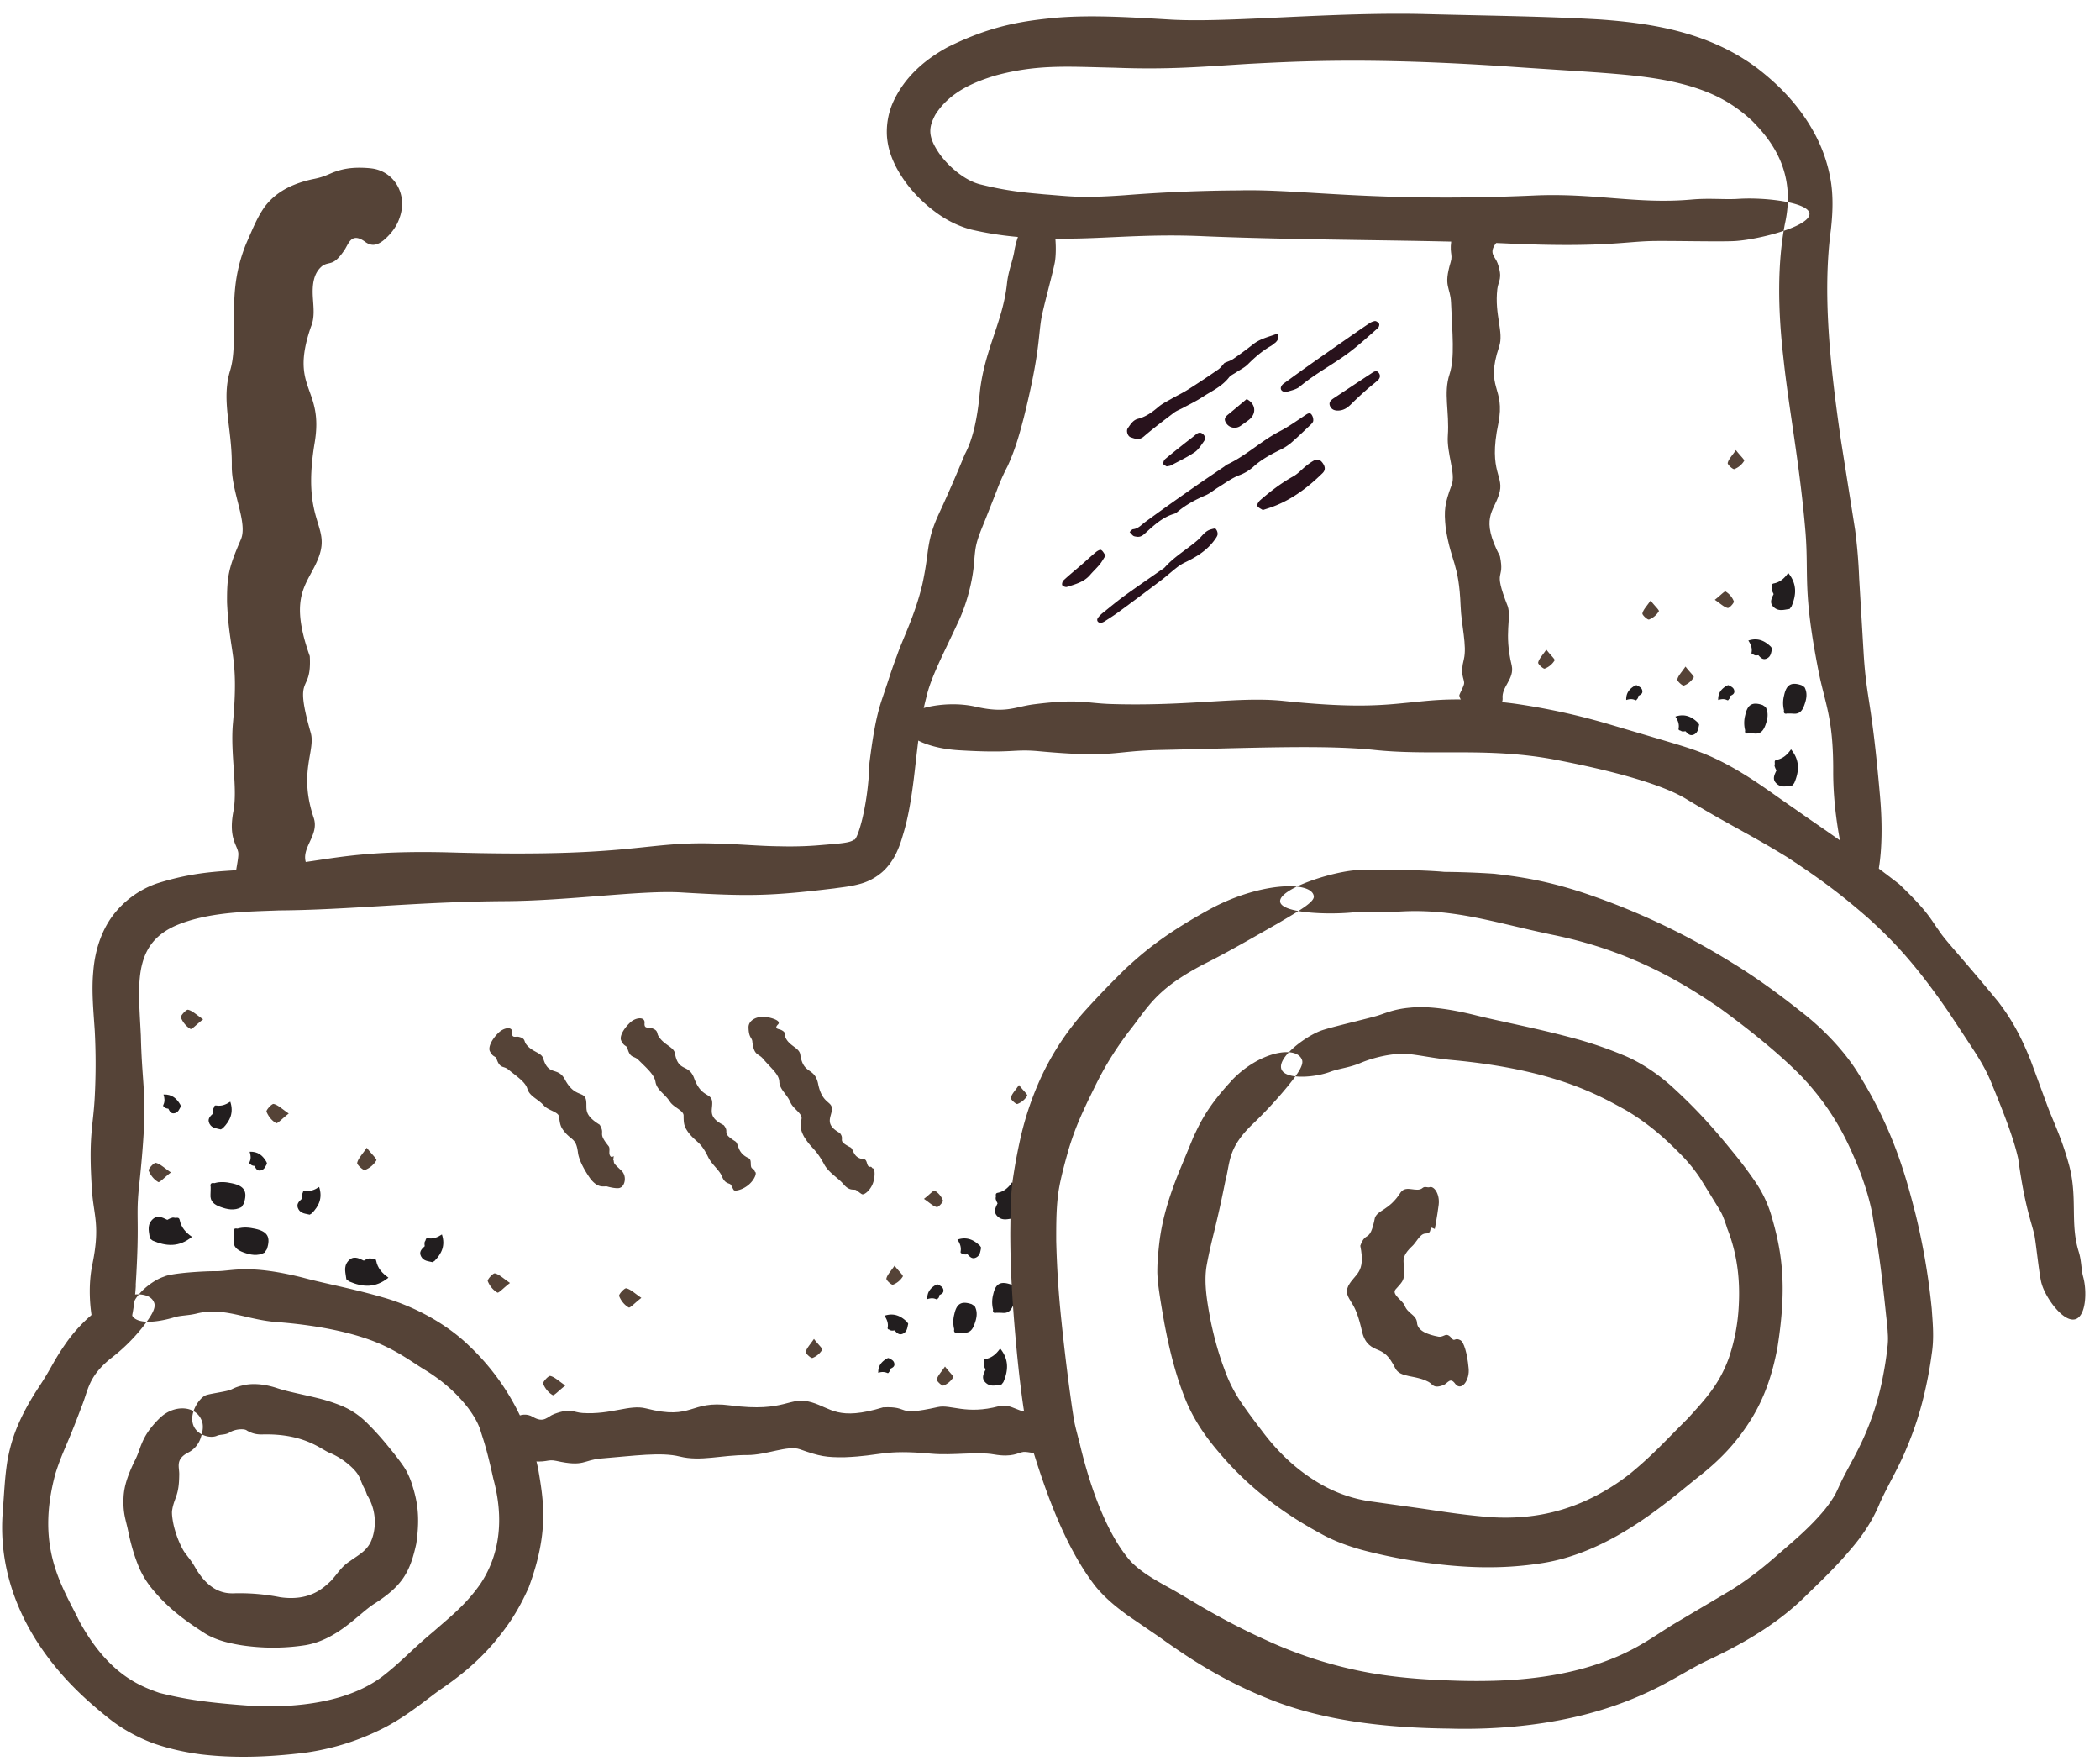
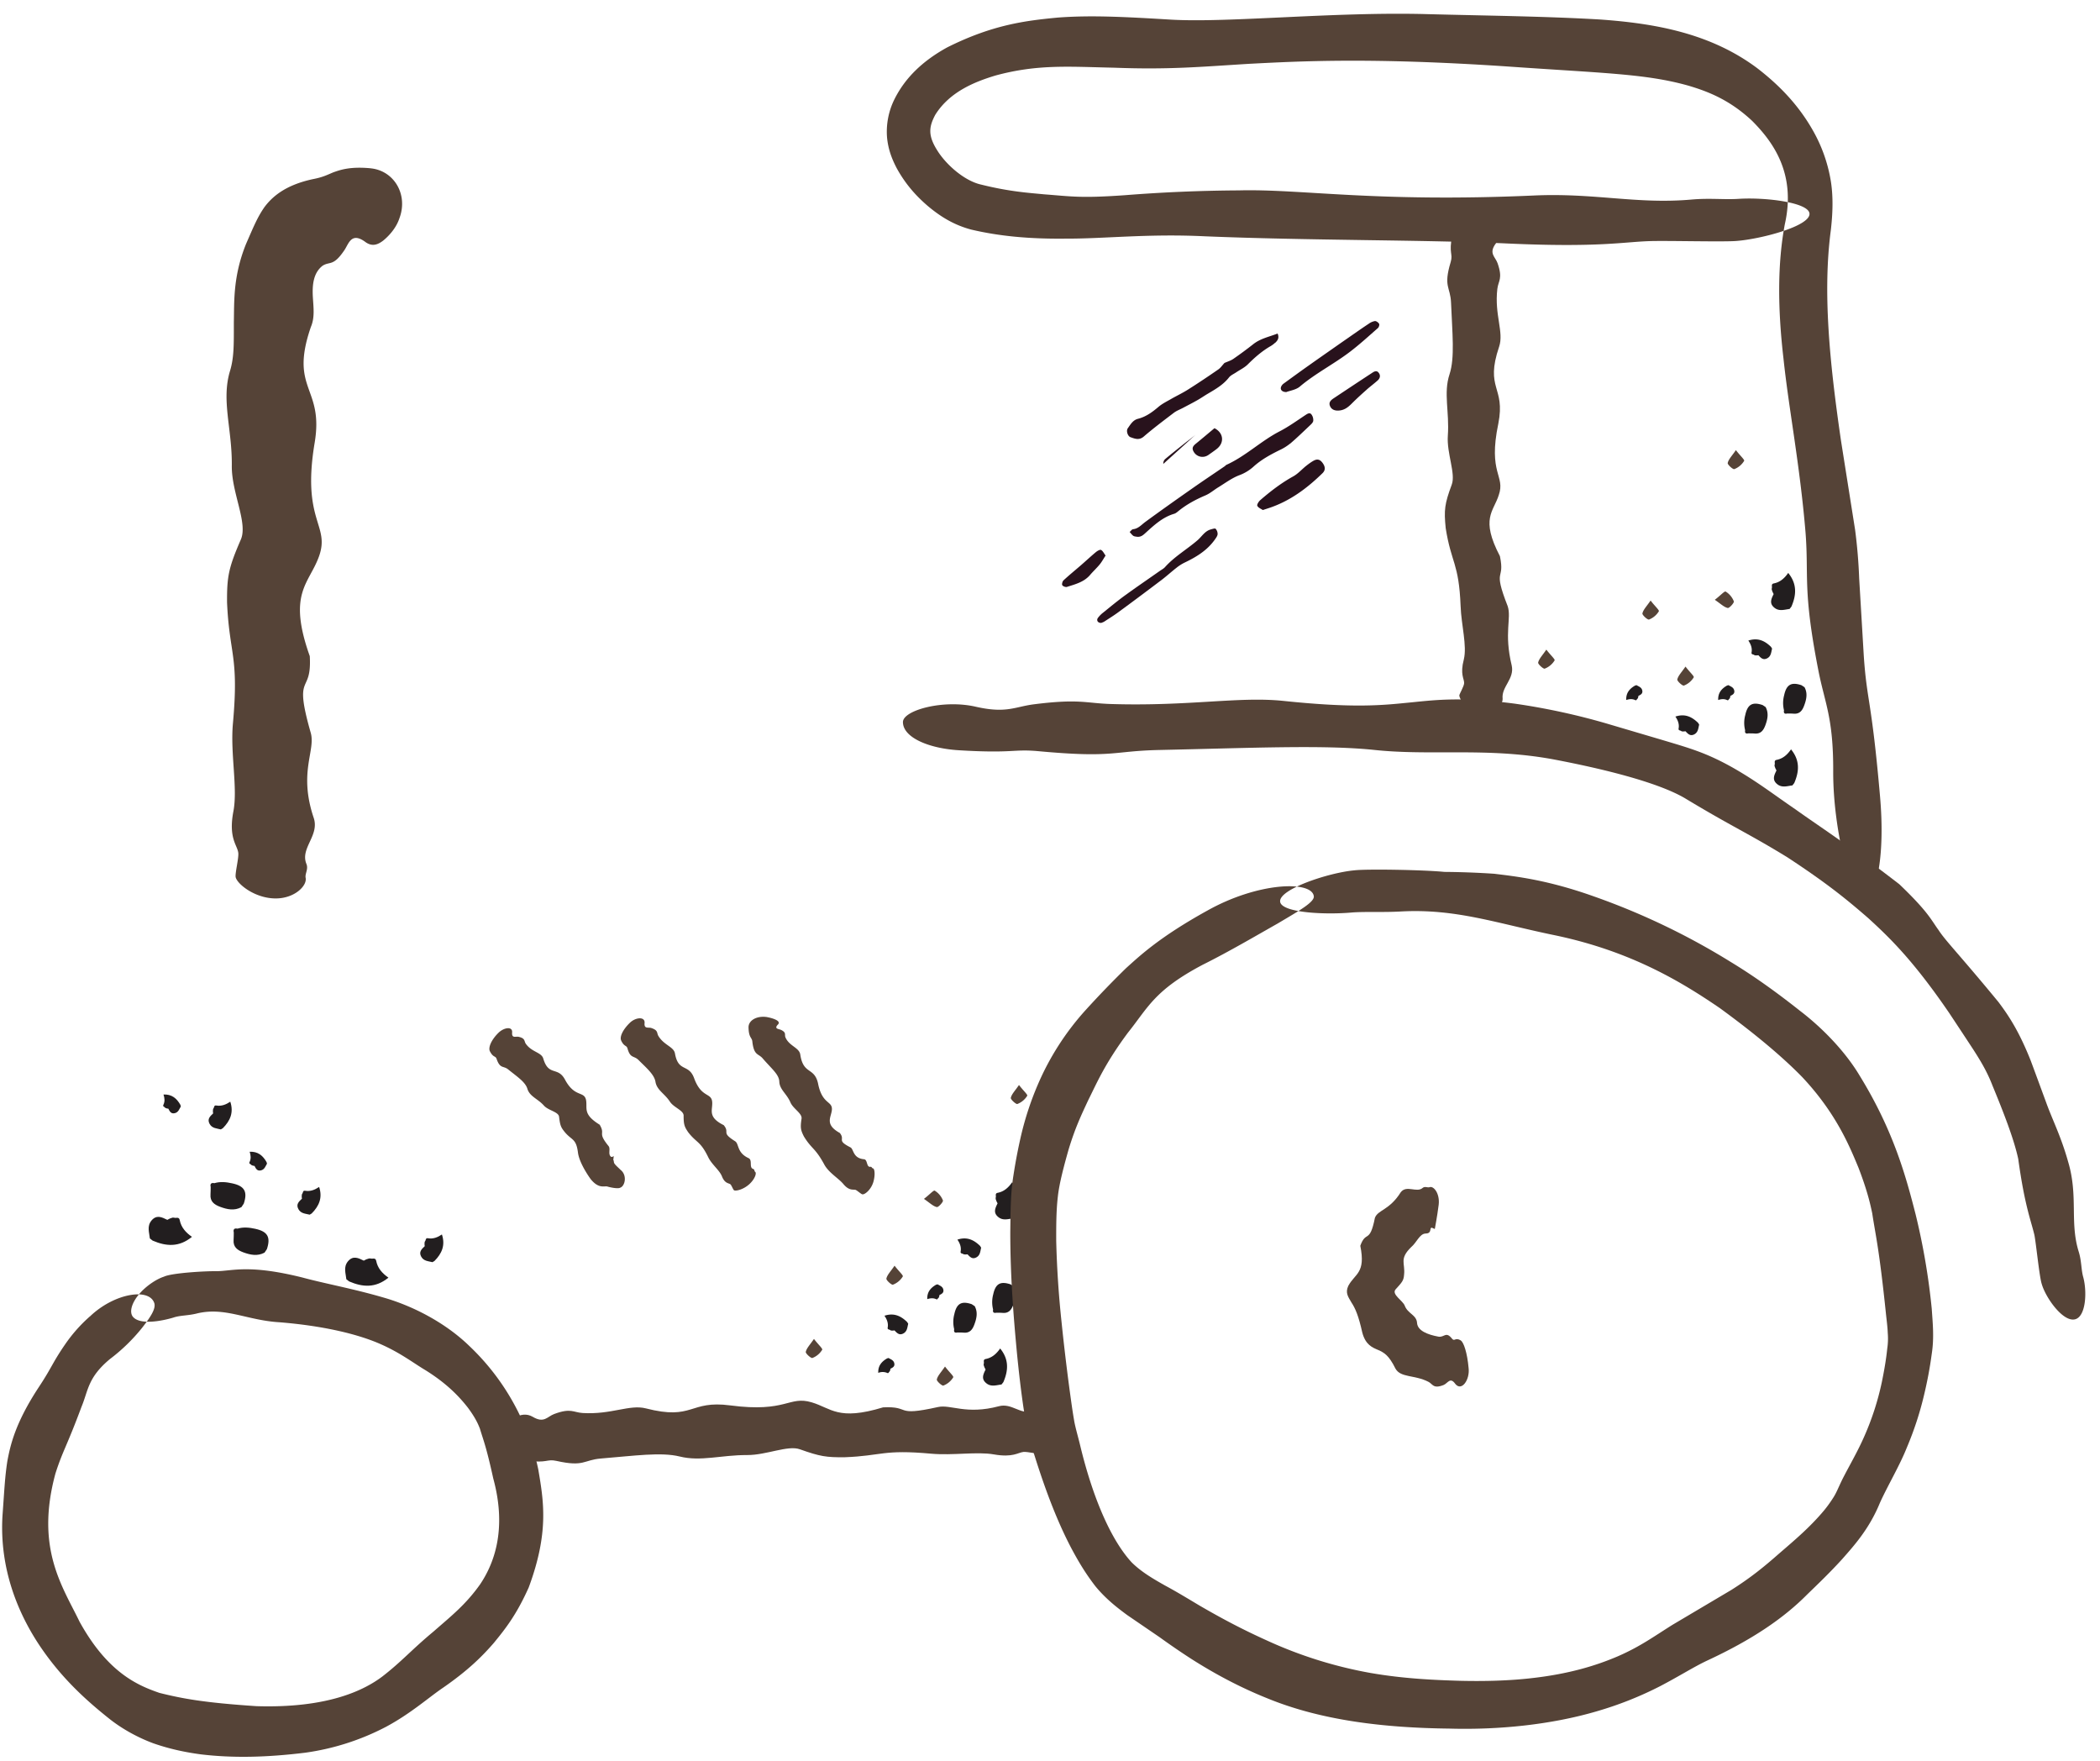
<svg xmlns="http://www.w3.org/2000/svg" width="68" height="57" viewBox="0 0 68 57">
  <title>icon-producers</title>
  <g fill="none" fill-rule="evenodd">
    <path d="M12 5.448c-.67-.063-.986.054-1.204.13-.22.092-.345.16-.658.22-.916.195-1.33.584-1.57.9-.235.335-.36.65-.6 1.197-.428 1.06-.38 1.873-.396 2.54 0 .69.01 1.134-.124 1.574-.29.958.073 1.88.058 3.073-.01.867.526 1.846.293 2.384-.398.916-.452 1.196-.447 2.038.075 1.695.39 1.72.19 3.92-.088.978.16 2.08.016 2.84-.166.868.122 1.09.157 1.34.024.17-.114.685-.082.802.062.228.64.688 1.31.68.6-.006 1.005-.41.954-.667-.027-.135.095-.278.025-.45-.208-.513.43-.917.236-1.492-.5-1.483.07-2.175-.097-2.757-.573-2.004.042-1.187-.03-2.478-.726-2.036-.027-2.335.295-3.22.376-1.034-.56-1.127-.14-3.67.315-1.84-.826-1.715-.12-3.766.134-.313.083-.635.063-.995-.017-.35.01-.75.314-.986.234-.152.343.027.692-.482.15-.2.22-.622.673-.306.222.174.408.122.608-.034.192-.158.42-.415.518-.718.29-.773-.18-1.545-.935-1.616m3.864 28.584c.11.215.18.138.218.25.113.328.218.212.373.338.296.24.558.407.624.63.076.25.338.32.535.542.142.16.47.2.49.36.033.27.055.337.175.485.23.286.378.205.437.675.028.234.2.562.406.853.263.33.442.222.543.246.066.022.34.084.416.04.16-.05.237-.403.016-.577-.085-.085-.165-.15-.202-.21-.006-.007-.006-.007-.013-.03a.34.34 0 0 1-.008-.077c-.038.072.022-.178-.016-.123-.076.064-.128-.038-.125-.116-.002-.08.02-.162-.03-.22-.372-.46-.086-.35-.284-.687-.56-.346-.39-.526-.442-.804-.064-.295-.367-.068-.682-.658-.233-.434-.53-.094-.703-.682-.06-.202-.37-.203-.563-.474-.063-.09-.01-.177-.235-.228-.094-.02-.226.06-.21-.14.018-.21-.273-.162-.45.018-.235.234-.327.476-.27.59m4.251-.346c.1.208.172.143.205.255.09.326.2.227.348.366.274.273.52.48.558.716.045.268.298.38.467.64.122.19.443.282.444.45 0 .288.025.36.15.543.275.353.392.278.65.812.118.238.37.42.445.623.094.23.22.205.272.25.035.03.087.176.117.192.06.033.313-.026.507-.21.174-.167.23-.353.174-.388-.028-.02-.014-.078-.062-.093-.146-.044-.008-.29-.155-.353-.38-.177-.297-.462-.432-.545-.47-.296-.155-.263-.367-.52-.54-.268-.35-.493-.374-.754-.027-.308-.35-.12-.586-.77-.177-.477-.512-.177-.62-.802-.042-.214-.352-.26-.535-.56-.06-.098.002-.184-.233-.26-.098-.03-.235.038-.215-.162.017-.214-.29-.185-.472-.01-.24.23-.34.465-.286.576m4.124-.439c.004.376.118.33.125.49.057.46.2.36.347.546.293.336.516.506.525.738.01.255.238.387.36.67.086.205.386.357.36.526-.043.29-.03.37.078.58.257.418.362.354.67.927.154.26.46.43.614.62.187.22.318.155.39.18.05.02.18.14.22.144.084.01.293-.165.36-.425.06-.234.03-.416-.023-.417-.03-.002-.037-.06-.08-.05-.137.02-.082-.24-.212-.245-.37-.037-.32-.34-.443-.388-.453-.233-.15-.23-.335-.462-.5-.278-.28-.502-.257-.747.025-.302-.316-.163-.45-.865-.124-.53-.476-.267-.574-.93-.037-.225-.36-.27-.48-.554-.037-.092.04-.15-.14-.24-.074-.034-.232-.03-.113-.165.132-.113-.104-.206-.357-.253-.327-.043-.578.11-.585.323" fill="#554337" />
-     <path d="M41.776 14.363c.216-.184.42-.382.626-.577.05-.047.113-.102.122-.16a.305.305 0 0 0-.057-.207c-.048-.066-.116-.035-.18.008-.28.184-.554.384-.85.537-.605.312-1.097.8-1.72 1.083-.022.01-.04.033-.06.048-.347.237-.697.47-1.042.712-.514.36-1.028.723-1.534 1.094-.124.092-.222.213-.39.232-.04.004-.075.058-.112.09.037.04.07.088.112.12.033.024.08.027.097.03.156.03.234-.056.317-.13.276-.25.548-.502.918-.61.047-.014.09-.05.13-.083.268-.22.57-.38.887-.515.147-.064.273-.176.412-.26.22-.135.43-.293.667-.386a1.43 1.43 0 0 0 .46-.272c.25-.23.543-.39.845-.54a1.62 1.62 0 0 0 .35-.215m-.481-3.264c.074-.072.14-.152.077-.3-.273.107-.556.16-.79.346-.21.165-.425.324-.644.475-.088.06-.196.09-.287.132-.077.083-.128.162-.2.21-.324.224-.65.443-.985.654-.18.114-.376.205-.56.312-.134.076-.274.146-.39.244-.2.17-.403.32-.662.387-.165.04-.245.183-.333.307-.06.084-.002.26.09.29.142.05.28.107.43-.024.314-.27.644-.517.972-.767.087-.066.194-.105.292-.157.16-.085.32-.166.474-.254.12-.068.233-.148.352-.217.245-.144.488-.287.668-.517.055-.07.152-.11.23-.163.127-.085.27-.152.377-.258.22-.22.452-.423.722-.582a.866.866 0 0 0 .166-.122m-2.085 6.046c-.195.052-.29.23-.43.35-.344.297-.745.526-1.053.87-.045.05-.11.083-.166.122-.38.267-.763.528-1.138.8-.237.173-.463.36-.69.544a.887.887 0 0 0-.18.18c-.054.08 0 .164.11.16.022-.01.064-.022.1-.044.158-.103.32-.203.47-.315.465-.34.926-.686 1.385-1.033.164-.125.317-.265.48-.392a1.43 1.43 0 0 1 .257-.165c.378-.18.73-.392.98-.74.038-.055.087-.116.095-.178a.248.248 0 0 0-.064-.18c-.022-.022-.103.007-.156.02m2.446-4.447c.124-.047.313-.072.436-.176.5-.423 1.086-.72 1.606-1.113.322-.243.62-.517.924-.783.03-.027.055-.106.038-.136-.024-.043-.09-.093-.136-.09a.485.485 0 0 0-.204.09c-.23.152-.454.31-.68.467l-.255.177c-.33.232-.662.462-.99.695-.28.197-.555.398-.83.598a.24.24 0 0 0-.068.078c-.056.098.003.192.158.194m.892 2.217c-.09.05-.174.112-.254.176-.14.112-.264.256-.42.34-.386.214-.732.48-1.063.767-.05.044-.113.145-.094.182.03.064.122.098.178.137l.2-.065c.676-.224 1.23-.636 1.733-1.128.096-.094.096-.2.008-.325-.08-.114-.168-.146-.286-.084m1.709-2.296c.116-.103.24-.194.356-.298.08-.072.1-.167.027-.254-.065-.08-.143-.033-.208.01-.416.272-.83.547-1.244.822-.09.06-.17.13-.118.253.046.11.143.14.224.145.252.01.388-.135.53-.277.14-.138.286-.27.433-.4M35.8 17.986c-.054-.072-.088-.152-.147-.182-.036-.018-.12.032-.167.07-.165.138-.322.284-.484.425-.188.163-.382.32-.565.49-.034.033-.058.12-.04.155.02.036.108.07.15.057.27-.086.55-.155.747-.383.1-.118.216-.224.314-.343.07-.084.122-.183.192-.29m2.912-3.909c-.11.094-.23.18-.344.27-.216.173-.433.343-.643.52a.193.193 0 0 0-.055.152c.004.033.072.057.107.082.056-.013.103-.014.14-.033.256-.137.52-.262.762-.423.123-.082.21-.224.3-.35.064-.085.053-.18-.037-.25-.085-.066-.158-.03-.23.032m1.656-1.156c-.207.173-.395.332-.586.488-.084.068-.16.134-.097.257.094.186.322.24.492.118.084-.06.17-.118.25-.18.273-.202.24-.533-.06-.683" fill="#28121C" />
+     <path d="M41.776 14.363c.216-.184.42-.382.626-.577.05-.047.113-.102.122-.16a.305.305 0 0 0-.057-.207c-.048-.066-.116-.035-.18.008-.28.184-.554.384-.85.537-.605.312-1.097.8-1.72 1.083-.022.01-.04.033-.06.048-.347.237-.697.47-1.042.712-.514.36-1.028.723-1.534 1.094-.124.092-.222.213-.39.232-.04.004-.075.058-.112.09.037.04.07.088.112.12.033.024.08.027.097.03.156.03.234-.056.317-.13.276-.25.548-.502.918-.61.047-.014.09-.05.13-.083.268-.22.57-.38.887-.515.147-.064.273-.176.412-.26.22-.135.43-.293.667-.386a1.43 1.43 0 0 0 .46-.272c.25-.23.543-.39.845-.54a1.62 1.62 0 0 0 .35-.215m-.481-3.264c.074-.072.14-.152.077-.3-.273.107-.556.16-.79.346-.21.165-.425.324-.644.475-.088.06-.196.09-.287.132-.077.083-.128.162-.2.21-.324.224-.65.443-.985.654-.18.114-.376.205-.56.312-.134.076-.274.146-.39.244-.2.17-.403.32-.662.387-.165.04-.245.183-.333.307-.06.084-.002.26.09.29.142.05.28.107.43-.024.314-.27.644-.517.972-.767.087-.066.194-.105.292-.157.16-.085.32-.166.474-.254.12-.068.233-.148.352-.217.245-.144.488-.287.668-.517.055-.07.152-.11.23-.163.127-.085.27-.152.377-.258.22-.22.452-.423.722-.582a.866.866 0 0 0 .166-.122m-2.085 6.046c-.195.052-.29.23-.43.35-.344.297-.745.526-1.053.87-.045.05-.11.083-.166.122-.38.267-.763.528-1.138.8-.237.173-.463.36-.69.544a.887.887 0 0 0-.18.18c-.054.08 0 .164.11.16.022-.01.064-.022.1-.044.158-.103.32-.203.47-.315.465-.34.926-.686 1.385-1.033.164-.125.317-.265.48-.392a1.43 1.43 0 0 1 .257-.165c.378-.18.73-.392.98-.74.038-.055.087-.116.095-.178a.248.248 0 0 0-.064-.18c-.022-.022-.103.007-.156.02m2.446-4.447c.124-.047.313-.072.436-.176.5-.423 1.086-.72 1.606-1.113.322-.243.62-.517.924-.783.03-.027.055-.106.038-.136-.024-.043-.09-.093-.136-.09a.485.485 0 0 0-.204.09c-.23.152-.454.31-.68.467l-.255.177c-.33.232-.662.462-.99.695-.28.197-.555.398-.83.598a.24.24 0 0 0-.068.078c-.056.098.003.192.158.194m.892 2.217c-.09.05-.174.112-.254.176-.14.112-.264.256-.42.34-.386.214-.732.48-1.063.767-.05.044-.113.145-.094.182.03.064.122.098.178.137l.2-.065c.676-.224 1.23-.636 1.733-1.128.096-.094.096-.2.008-.325-.08-.114-.168-.146-.286-.084m1.709-2.296c.116-.103.24-.194.356-.298.08-.072.1-.167.027-.254-.065-.08-.143-.033-.208.01-.416.272-.83.547-1.244.822-.09.06-.17.13-.118.253.046.11.143.14.224.145.252.01.388-.135.53-.277.14-.138.286-.27.433-.4M35.8 17.986c-.054-.072-.088-.152-.147-.182-.036-.018-.12.032-.167.07-.165.138-.322.284-.484.425-.188.163-.382.32-.565.49-.034.033-.058.12-.04.155.02.036.108.07.15.057.27-.086.55-.155.747-.383.1-.118.216-.224.314-.343.07-.084.122-.183.192-.29m2.912-3.909c-.11.094-.23.18-.344.27-.216.173-.433.343-.643.52a.193.193 0 0 0-.055.152m1.656-1.156c-.207.173-.395.332-.586.488-.084.068-.16.134-.097.257.094.186.322.24.492.118.084-.06.17-.118.25-.18.273-.202.24-.533-.06-.683" fill="#28121C" />
    <path d="M5.632 39.42c.06.03.164-.043.188.08.045.236.196.403.396.542-.416.34-.833.312-1.273.122l-.09-.07c-.02-.195-.1-.396.052-.58.165-.197.338-.108.513-.022l.08-.042.088-.03h.046zm4.152-.77c.034-.03.012-.116.098-.1.165.028.31-.028.452-.123.117.355-.006.62-.24.857l-.066.04c-.133-.034-.284-.032-.364-.177-.088-.157.014-.247.113-.34l-.007-.062.003-.064.01-.03zm3.976 1.54c.035-.033.013-.118.098-.103.165.03.31-.027.452-.122.117.355-.006.62-.24.857l-.066.04c-.133-.034-.283-.032-.364-.177-.087-.157.014-.247.113-.34l-.007-.062.003-.064.01-.03zm-6.853-4.3c.035-.03.013-.116.098-.1.165.028.31-.028.452-.123.117.355-.006.62-.24.857l-.066.04c-.132-.034-.282-.032-.363-.177-.087-.157.014-.247.113-.34l-.007-.062.003-.064.01-.03zm1.225 1.82c-.015-.03-.08-.03-.052-.087.053-.108.043-.22.004-.336.27-.012.427.125.546.332l.016.053c-.05.085-.08.19-.195.218-.124.03-.166-.057-.21-.144l-.046-.007-.043-.015-.018-.014zm-2.79-1.852c-.015-.03-.08-.032-.052-.088.053-.108.043-.22.004-.336.27-.012.427.125.546.332l.016.054c-.05.085-.08.19-.195.218-.124.03-.166-.058-.21-.145l-.046-.007-.043-.014-.018-.014zm6.652 4.882c.06.03.164-.042.188.08.045.237.196.404.396.543-.416.34-.833.312-1.273.122l-.09-.07c-.02-.195-.1-.396.052-.58.165-.197.338-.108.513-.022l.08-.042.088-.028h.046zm-5.05-2.436c.19-.056.38-.037.57.005.402.085.51.267.38.657l-.076.114c-.23.125-.46.075-.69-.01-.187-.07-.33-.17-.312-.4.006-.08.004-.162.006-.242-.024-.104.017-.145.122-.123m.748 1.471c.19-.056.38-.037.57.005.402.087.51.268.38.66l-.076.112c-.23.124-.46.074-.69-.01-.187-.07-.33-.17-.312-.4.006-.08.004-.162.006-.242-.024-.105.017-.146.122-.124" fill="#221E1F" />
-     <path d="M4.814 37.897c.06.15.17.29.31.37.04.03.2-.15.41-.31-.22-.15-.35-.28-.49-.31-.06-.01-.25.2-.23.25m10.98 3.578c.06.15.17.29.31.37.04.03.2-.15.41-.31-.22-.15-.35-.28-.49-.31-.06-.01-.25.2-.23.25m1.793 3.321c.06.15.17.29.31.37.04.03.2-.15.41-.31-.22-.15-.35-.28-.49-.31-.06-.01-.25.2-.23.25M5.857 32.94c.06.15.17.29.31.37.04.03.2-.15.41-.31-.22-.15-.35-.28-.49-.31-.06-.01-.25.2-.23.25m2.773 3.05c.06.15.17.29.31.37.04.03.2-.15.41-.31-.22-.15-.35-.28-.49-.31-.06-.01-.25.2-.23.25m11.418 5.968c.06.15.17.29.31.37.04.03.2-.15.41-.31-.22-.15-.35-.28-.49-.31-.06-.01-.25.2-.23.25m-8.232-4.08a.75.75 0 0 0 .37-.31c.03-.04-.15-.2-.31-.41-.15.22-.28.35-.31.49-.01.06.2.25.25.23" fill="#554337" />
    <path d="M31.853 44.156c.026-.052-.037-.14.067-.16.203-.04.346-.168.466-.34.29.356.266.713.104 1.09l-.06.076c-.167.02-.34.087-.496-.044-.17-.14-.093-.29-.02-.44l-.035-.068-.027-.074v-.04zm-.659-3.553c-.027-.03-.1-.01-.088-.084.026-.142-.022-.267-.104-.387.304-.1.53.004.734.204l.035.057c-.03.114-.028.243-.152.312-.134.074-.21-.012-.29-.097l-.054.005-.054-.002-.026-.01zm-2.362 2.462c-.027-.03-.1-.01-.088-.084.026-.14-.022-.265-.104-.385.304-.1.53.004.734.204l.035.056c-.03.114-.03.243-.154.312-.134.074-.21-.012-.29-.097l-.054.007-.054-.002-.026-.01zm1.558-1.048c-.027.013-.027.067-.076.044-.093-.044-.188-.035-.288-.002-.01-.23.108-.365.285-.467l.048-.013c.072.043.162.067.186.167.024.107-.05.143-.125.18l-.007.04-.012.037-.01.017zm-1.586 2.387c-.026.013-.027.067-.075.044a.378.378 0 0 0-.29-.002c-.01-.23.108-.365.285-.468l.047-.014c.073.044.162.068.186.168.025.107-.05.143-.124.18l-.006.04-.012.037-.012.014zm3.436-5.628c.027-.052-.036-.14.068-.16.203-.04.346-.168.465-.34.292.356.267.713.105 1.09l-.06.076c-.167.02-.34.087-.496-.044-.17-.14-.093-.29-.02-.44l-.035-.068-.026-.074v-.04zm-1.342 4.258a.972.972 0 0 1 .004-.488c.074-.344.23-.437.563-.324l.097.064c.106.197.063.394-.01.59-.058.16-.144.284-.342.268-.068-.006-.137-.004-.206-.006-.09.02-.124-.014-.106-.104m1.259-.641a.972.972 0 0 1 .004-.488c.075-.344.23-.437.564-.324l.097.065c.107.197.064.394-.008.59-.06.16-.145.284-.343.268-.07-.006-.138-.004-.207-.006-.09.02-.124-.014-.106-.104" fill="#221E1F" />
    <path d="M30.55 44.856a.644.644 0 0 0 .316-.265c.025-.034-.13-.17-.266-.35-.128.188-.24.3-.265.42-.01.05.17.213.214.196m2.396-9.117a.644.644 0 0 0 .317-.264c.025-.035-.13-.17-.266-.35-.128.187-.24.298-.265.418-.008.052.172.214.215.197m-6.64 8.223a.644.644 0 0 0 .317-.265c.025-.036-.13-.172-.266-.352-.128.188-.24.3-.265.42-.01.05.17.213.214.196m2.61-2.373a.644.644 0 0 0 .317-.264c.025-.035-.13-.17-.266-.35-.128.187-.24.298-.265.418-.01.052.17.214.214.197m1.617-2.727a.644.644 0 0 0-.265-.317c-.035-.025-.17.13-.35.266.187.128.298.24.418.265.052.01.214-.17.197-.214" fill="#554337" />
    <path d="M57.463 24.76c.026-.05-.037-.14.067-.16.203-.04.346-.167.465-.34.292.357.267.714.105 1.09l-.06.077c-.167.02-.34.087-.496-.044-.17-.14-.093-.29-.02-.44l-.035-.068-.027-.074v-.04zm-.658-3.552c-.027-.03-.1-.01-.088-.084.026-.14-.022-.266-.104-.386.304-.1.53.004.734.204l.035.057c-.03.113-.03.242-.153.31-.135.075-.212-.01-.29-.096l-.055.006-.054-.002-.025-.01zm-2.362 2.462c-.027-.03-.1-.012-.088-.085.026-.14-.022-.266-.104-.386.305-.102.53.003.735.203l.035.057c-.03.114-.03.243-.153.312-.134.074-.21-.012-.29-.097l-.054.006h-.054l-.027-.01zM56 22.62c-.026.014-.027.068-.075.045-.093-.045-.188-.036-.288-.003-.01-.23.107-.365.284-.467l.048-.014c.073.044.162.068.186.168.025.107-.05.143-.124.18l-.006.04-.012.037-.012.016zm-2.976 0c-.026.014-.027.068-.075.045-.094-.045-.19-.036-.29-.003-.01-.23.108-.365.285-.467l.047-.014c.073.044.162.068.186.168.025.107-.05.143-.124.18l-.006.04-.012.037-.012.016zm4.346-3.57c.027-.053-.036-.142.068-.162.203-.04.346-.167.466-.34.29.357.266.714.104 1.09l-.06.077c-.167.02-.34.087-.496-.044-.17-.14-.093-.288-.02-.438l-.035-.07-.026-.073v-.04zm-.862 4.588a.972.972 0 0 1 .005-.488c.074-.344.23-.437.563-.324l.096.064c.107.197.064.394-.008.59-.06.16-.145.284-.343.268-.068-.006-.136-.004-.206-.006-.088.02-.123-.014-.105-.104m1.258-.641a.972.972 0 0 1 .004-.488c.074-.345.23-.438.563-.325l.097.064c.106.196.063.393-.01.59-.058.16-.144.283-.342.267-.068-.006-.137-.004-.206-.006-.09.022-.124-.013-.106-.103" fill="#221E1F" />
    <path d="M53.397 20.057a.644.644 0 0 0 .317-.265c.025-.035-.13-.17-.266-.35-.128.187-.24.298-.265.418-.01.052.17.214.214.197m2.763-4.87a.644.644 0 0 0 .316-.265c.025-.035-.13-.17-.266-.35-.128.187-.24.298-.265.418-.01.052.17.214.214.197m-6.137 6.459a.644.644 0 0 0 .317-.265c.024-.034-.13-.17-.267-.35-.128.188-.24.3-.265.42-.01.05.17.213.214.196m4.506.548a.644.644 0 0 0 .317-.265c.025-.035-.13-.17-.266-.35-.128.187-.24.298-.265.418-.01.052.17.214.214.197m1.617-2.725a.644.644 0 0 0-.265-.318c-.036-.025-.172.13-.352.266.188.128.3.24.42.265.05.01.213-.17.196-.214M39.076 29.49c-1.523.845-2.152 1.438-2.617 1.857a31.43 31.43 0 0 0-1.293 1.34 8.68 8.68 0 0 0-1.56 2.426 9.906 9.906 0 0 0-.536 1.62 17.17 17.17 0 0 0-.253 1.314c-.092.568-.094 1.105-.103 1.848 0 1.398.1 2.684.215 3.902.06.61.127 1.197.212 1.775.047.296.084.565.165.898.083.325.16.543.244.813.33 1.03.693 1.99 1.146 2.85.235.44.463.818.776 1.223.333.405.703.692 1.03.932l1.042.712c.33.238.704.496 1.07.73.742.47 1.542.898 2.414 1.248 1.75.72 3.782.96 5.91.984 1.562.045 3.27-.12 4.774-.562a11.48 11.48 0 0 0 2.05-.814c.62-.324 1.084-.622 1.518-.826 1.47-.682 2.486-1.38 3.24-2.142.362-.35.733-.705 1.133-1.144.384-.437.873-.974 1.218-1.815.242-.54.64-1.207.868-1.78.248-.585.42-1.127.543-1.63.123-.502.21-.967.27-1.42.082-.53.03-1.006 0-1.455a21.92 21.92 0 0 0-.524-3.066c-.307-1.198-.706-2.69-1.806-4.477-.467-.785-1.204-1.548-1.937-2.107-.72-.57-1.47-1.114-2.24-1.58a22.75 22.75 0 0 0-4.424-2.12c-1.513-.54-2.528-.65-3.24-.737a27.425 27.425 0 0 0-1.614-.06c-.62-.064-2.494-.1-2.916-.05-.837.077-2.462.618-2.398 1.02.054.356 1.468.425 2.35.342.466-.03.96.002 1.55-.03 1.795-.1 3.12.387 5.017.774 2.477.522 4.11 1.528 5.32 2.354 1.19.868 2.055 1.605 2.665 2.23 1.103 1.173 1.535 2.242 1.823 2.934.275.714.375 1.136.447 1.482.104.697.222 1.104.446 3.27.022.206.05.416.056.6a2.2 2.2 0 0 1-.017.514c-.04.385-.106.743-.175 1.08a8.894 8.894 0 0 1-.567 1.754c-.224.51-.476.93-.712 1.394-.132.272-.188.424-.28.57a4.11 4.11 0 0 1-.31.433c-.458.547-.95.96-1.445 1.387-.517.455-.94.797-1.555 1.186l-1.91 1.132c-.63.396-1.042.7-1.758 1.014-.694.298-1.586.582-2.873.72-.643.07-1.383.098-2.24.078-.862-.025-1.84-.07-2.884-.25a13.882 13.882 0 0 1-3.392-1.062c-.84-.38-1.493-.733-2.167-1.124-.316-.188-.727-.44-1.11-.645-.384-.217-.775-.442-1.09-.756-.61-.663-1.21-1.925-1.65-3.72-.068-.294-.18-.668-.213-.885-.052-.294-.097-.632-.144-.973a72.226 72.226 0 0 1-.264-2.23 31.97 31.97 0 0 1-.17-2.604c0-.464-.002-.96.054-1.436.047-.427.2-.996.347-1.515.21-.692.4-1.093.643-1.612.26-.516.52-1.15 1.278-2.17.66-.824.856-1.374 2.43-2.204.84-.418 1.72-.936 2.418-1.33.69-.41 1.21-.7 1.17-.892-.078-.504-1.82-.446-3.462.482M2.908 42.62a4.92 4.92 0 0 0-.807.914 8.035 8.035 0 0 0-.343.54c-.168.296-.267.48-.524.868-.744 1.14-.9 1.85-.996 2.362-.082.532-.095.918-.157 1.76-.106 1.737.515 3.194 1.225 4.245.722 1.067 1.55 1.793 2.266 2.36.406.316.9.587 1.395.77.5.175 1.01.287 1.536.357 1.052.126 2.15.097 3.376-.053a8.01 8.01 0 0 0 2.614-.835c.81-.433 1.392-.958 1.858-1.272.786-.545 1.24-.987 1.637-1.444.39-.475.738-.92 1.132-1.798.66-1.78.486-2.785.31-3.822a7.566 7.566 0 0 0-.59-1.738 7.64 7.64 0 0 0-1.644-2.26c-.753-.732-1.8-1.29-2.795-1.572-.998-.29-1.874-.444-2.615-.645-1.71-.424-2.237-.215-2.752-.203-.35-.008-1.475.055-1.724.177-.243.077-.584.303-.805.566-.223.263-.322.55-.214.716.21.29.91.165 1.32.044.22-.077.47-.06.764-.134.912-.222 1.62.224 2.682.285 1.4.114 2.46.372 3.156.66.708.295 1.128.63 1.562.89.74.46 1.13.902 1.372 1.21.237.318.33.52.395.69.102.35.195.535.43 1.606.47 1.724-.023 2.83-.427 3.43-.464.653-.914 1.007-1.51 1.528-.71.59-1.023.965-1.655 1.454-.578.435-1.746 1.032-4.076.96-1.688-.112-2.39-.242-3.143-.43-.676-.235-1.662-.63-2.586-2.306-.544-1.13-1.44-2.368-.78-4.796.238-.743.357-.85.846-2.164.22-.528.198-.943.922-1.544a5.87 5.87 0 0 0 1.044-1.016c.265-.34.444-.607.39-.79-.164-.51-1.304-.32-2.084.428" fill="#554337" />
-     <path d="M4.393 41.62c.138-2.197 0-2.15.108-3.195.325-3.04.105-2.94.06-4.905-.05-.97-.116-1.73.05-2.34.158-.587.51-.953 1.046-1.2 1.07-.47 2.393-.465 3.368-.506 2.277-.015 4.44-.28 7.302-.3 2.076-.008 4.422-.36 5.73-.282 2.224.134 2.913.114 4.955-.13.273-.04.52-.06.825-.143a1.8 1.8 0 0 0 .643-.316c.268-.196.468-.513.56-.723.104-.223.154-.4.203-.566.103-.338.168-.65.22-.944.104-.588.156-1.113.22-1.666.066-.552.134-1.14.308-1.813.153-.674.538-1.375 1.052-2.488.257-.55.46-1.3.502-1.938.028-.335.045-.49.124-.732.074-.23.203-.52.3-.774l.306-.774a6.9 6.9 0 0 1 .35-.79c.265-.572.406-1.115.528-1.58.513-2.066.465-2.59.565-3.194.07-.404.407-1.598.446-1.876.078-.547-.03-1.703-.43-1.773-.353-.06-.79.84-.888 1.45-.05.32-.194.64-.238 1.052-.132 1.237-.712 2.105-.876 3.483-.08.88-.225 1.556-.49 2.05a47.677 47.677 0 0 1-.74 1.71c-.112.242-.226.477-.314.757-.09.274-.132.572-.157.765-.05.397-.1.674-.162.965-.24 1.02-.638 1.773-.822 2.313-.207.547-.298.872-.388 1.125-.164.498-.313.823-.505 2.357-.044 1.46-.412 2.562-.505 2.486-.08.07-.254.1-.525.128-.254.023-.488.042-.705.06a11.9 11.9 0 0 1-1.148.026c-.683-.006-1.25-.068-1.98-.085-2.477-.1-2.647.465-8.807.28-2.267-.052-3.275.117-4.363.28-.544.08-1.11.163-1.87.238-.76.12-1.7.02-3.185.494a3.04 3.04 0 0 0-1.417 1.04c-.394.53-.583 1.19-.63 1.823-.058.632.01 1.29.05 1.912a20.33 20.33 0 0 1 0 2.11c-.05 1.014-.213 1.25-.088 3.084.054.767.265 1.11.014 2.34-.28 1.312.163 2.96.55 2.92.496-.042.78-1.038.853-2.21" fill="#554337" />
    <path d="M31.033 24.288c1.8.11 1.752-.046 2.602.032 2.456.226 2.37-.008 3.92-.04 2.952-.064 5.284-.17 6.913-.005 1.86.203 3.656-.087 5.807.304 1.536.29 3.38.73 4.288 1.265 1.533.926 2.024 1.12 3.313 1.91 1.296.85 1.924 1.366 2.62 1.97.682.623 1.453 1.362 2.625 3.077.254.384.516.78.778 1.18.262.407.454.736.62 1.165.357.865.694 1.726.834 2.375.21 1.533.42 2.013.525 2.47.06.325.16 1.352.236 1.578.128.45.7 1.254 1.088 1.14.346-.102.382-.9.255-1.364-.07-.246-.05-.522-.15-.835-.29-.943-.008-1.785-.337-2.893-.23-.823-.512-1.368-.704-1.9-.194-.527-.36-.98-.51-1.382-.364-.915-.692-1.43-1.048-1.9-1.285-1.56-1.706-1.97-1.935-2.324-.245-.335-.327-.582-1.27-1.484-1.638-1.265-2.618-1.89-3.36-2.422-.746-.51-1.233-.894-2.003-1.336-.89-.504-1.424-.646-2.33-.918l-1.747-.516a21.642 21.642 0 0 0-3.017-.655c-1.886-.245-2.686-.1-3.566-.02-.88.09-1.83.15-3.935-.07-1.434-.147-3.044.18-5.572.102-.824-.026-1.022-.177-2.5.01-.617.08-.89.304-1.885.076-1.057-.24-2.353.12-2.35.5.003.498.834.85 1.798.91" fill="#554337" />
    <path d="M60.88 25.814c-.278-3.203-.43-3.093-.53-4.6l-.148-2.488a17.105 17.105 0 0 0-.132-1.574l-.456-2.88c-.38-2.598-.592-4.838-.33-6.82.06-.52.09-1.124-.018-1.69a4.898 4.898 0 0 0-.55-1.516c-.5-.893-1.164-1.537-1.813-2.037C55.365 1.057 53.54.753 51.793.63 50.036.528 48.228.51 46.155.456c-3-.076-6.37.286-8.232.18C36.345.54 35.29.49 34.24.57c-1.04.1-2.102.23-3.57.965-.77.424-1.362.97-1.72 1.705a2.367 2.367 0 0 0-.228 1.197c.038.42.172.732.31 1 .29.53.638.914 1.024 1.243.388.323.817.598 1.39.752.9.212 1.876.308 3.082.293 1.21.006 2.633-.163 4.468-.076 3.36.14 7.18.112 9.8.233 3 .137 3.78-.053 4.647-.077.59-.016 2.376.03 2.78-.004.797-.06 2.395-.48 2.37-.884-.022-.36-1.408-.534-2.288-.48-.462.032-.95-.03-1.54.024-1.777.156-3.145-.225-5.132-.13-5.132.226-7.5-.22-9.52-.167a50.18 50.18 0 0 0-3.694.156c-.78.055-1.207.06-1.556.047-.35-.013-.62-.043-1.067-.077-.43-.043-1.09-.08-2.017-.312-.544-.116-1.14-.645-1.423-1.098-.314-.493-.28-.77-.07-1.165.47-.75 1.288-1.07 1.948-1.27 1.364-.37 2.356-.285 3.847-.253 1.768.067 2.754-.027 4.37-.126 1.617-.083 3.897-.21 8.272.08 3.228.227 4.557.238 5.938.624.682.2 1.366.48 2.076 1.144.672.675 1.43 1.7 1.057 3.348-.24 1.277-.23 2.74-.043 4.346.17 1.62.532 3.436.715 5.642.108 1.408-.096 1.838.41 4.43.208 1.083.495 1.535.485 3.316-.003 1.886.588 4.123.962 4.094.496-.042.707-1.558.557-3.276" fill="#554337" />
    <path d="M47.026 7.615c-.123.596.032.59-.052.87-.243.808-.01.793.012 1.314.04.992.127 1.778-.048 2.315-.204.613 0 1.215-.056 1.993-.04.57.262 1.227.126 1.585-.23.618-.254.82-.195 1.405.18 1.145.427 1.115.483 2.527.022.613.212 1.28.104 1.724-.128.49.013.62.01.765 0 .1-.152.347-.157.404.01.117.22.47.585.655.318.162.675-.028.706-.23.014-.102.118-.187.112-.324-.042-.388.39-.637.295-1.072-.258-1.064-.002-1.526-.13-1.92-.503-1.282-.08-.792-.252-1.62-.64-1.224-.205-1.44-.037-1.98.22-.635-.358-.683-.014-2.316.237-1.204-.442-1.106.025-2.487.16-.47-.156-1.027-.058-1.867.032-.273.184-.33.008-.835-.073-.21-.296-.316-.06-.635.248-.337-.104-.793-.483-.817-.496-.03-.855.226-.92.545m.274 35.782c-.182-.11-.198.04-.28-.05-.204-.263-.253-.04-.445-.073-.35-.064-.67-.19-.693-.437-.012-.27-.3-.3-.4-.568-.065-.165-.426-.36-.3-.52.222-.245.265-.288.28-.485.04-.373-.165-.502.23-.89.175-.144.27-.427.46-.438.196.003.143-.146.183-.184.028-.023.118.05.123.03.005-.038.073-.376.124-.777.043-.36-.16-.62-.295-.57-.063.024-.148-.038-.222.022-.19.172-.523-.103-.71.14-.37.59-.74.568-.838.83-.17.855-.29.393-.473.905.18.894-.17.892-.388 1.296-.106.227-.007.353.1.538.126.19.23.428.352.974.107.404.328.485.514.565.195.086.347.172.56.603.166.3.624.2 1.062.425.147.07.153.24.493.108.14-.054.215-.276.384-.036.204.253.475-.136.43-.513-.044-.5-.16-.836-.253-.894m-30.247 3.888c.665.094.646-.06.96.01.907.203.873-.03 1.444-.077 1.087-.088 1.945-.214 2.55-.065.685.17 1.337-.05 2.19-.047.617.002 1.314-.325 1.7-.187.655.233.854.264 1.455.258 1.21-.046 1.226-.258 2.8-.115.697.063 1.485-.073 2.027.023.62.108.78-.06.96-.08.12-.013.49.077.572.06.165-.035.497-.377.495-.78-.002-.36-.288-.607-.473-.58-.096.015-.198-.06-.32-.02-.37.12-.654-.27-1.068-.16-1.066.284-1.56-.066-1.976.027-1.438.32-.85-.035-1.776.01-1.46.444-1.674.026-2.313-.163-.744-.22-.805.34-2.633.1-1.34-.178-1.184.495-2.736.096-.527-.135-1.117.207-2.047.15-.305-.02-.378-.17-.92.032-.227.084-.326.31-.694.092-.39-.232-.864.142-.864.522.002.496.308.842.663.892" fill="#554337" />
-     <path d="M39.858 35.01c-.814.878-1.033 1.427-1.213 1.797l-.463 1.122c-.59 1.454-.636 2.203-.69 2.785-.01.15-.017.265-.017.487.006.18.023.338.044.502.044.326.103.677.187 1.148.17.896.375 1.715.707 2.522.368.858.878 1.456 1.366 1.998.992 1.072 2.048 1.77 2.973 2.27.516.293 1.126.49 1.67.618.534.13 1.085.237 1.665.32 1.155.16 2.447.256 3.91.016 2.188-.365 3.98-1.965 4.974-2.763.88-.68 1.354-1.28 1.74-1.895.375-.61.664-1.33.847-2.328.32-2.02.14-3.12-.217-4.313a3.9 3.9 0 0 0-.452-.96 12.991 12.991 0 0 0-.656-.892c-.503-.62-1.104-1.365-2.09-2.262-.422-.385-1.01-.795-1.59-1.026a12.766 12.766 0 0 0-1.707-.573c-1.114-.298-2.165-.494-3.008-.7-.945-.24-1.663-.315-2.18-.26-.576.05-.854.21-1.127.28-.39.11-1.538.374-1.785.475-.49.19-1.385.85-1.254 1.233.117.34 1.05.287 1.59.085.283-.106.61-.13.964-.28.51-.215 1.097-.316 1.465-.3.426.03.894.148 1.52.203 3.32.31 4.735 1.137 5.64 1.635.862.518 1.387 1.053 1.727 1.392a5.3 5.3 0 0 1 .633.763l.365.59c.072.12.16.26.27.44.06.105.078.13.127.247.043.107.09.233.135.383.372.933.413 1.825.374 2.515a6.178 6.178 0 0 1-.322 1.684c-.31.847-.74 1.31-1.332 1.96-.732.726-1.1 1.15-1.85 1.77a6.96 6.96 0 0 1-1.605.953c-.724.303-1.69.558-3.01.46-.97-.083-1.687-.21-2.287-.293l-1.56-.218a4.533 4.533 0 0 1-1.5-.513c-.567-.316-1.252-.816-1.934-1.713-.23-.304-.47-.613-.692-.942a4.686 4.686 0 0 1-.566-1.114c-.17-.45-.32-.97-.44-1.547-.106-.573-.235-1.23-.128-1.82.17-.91.28-1.11.598-2.698.17-.638.07-1.066.87-1.844a14 14 0 0 0 1.144-1.23c.313-.387.553-.71.465-.883-.195-.457-1.4-.252-2.297.712M5.162 45.92c-.418.416-.518.686-.596.87-.07.185-.1.304-.218.532-.367.76-.352 1.087-.35 1.4.013.377.096.544.168.925.09.406.19.76.36 1.153.205.443.452.707.683.958.47.49.953.814 1.377 1.09.23.157.54.267.78.325.23.057.47.1.73.127a6.8 6.8 0 0 0 1.802-.04c1.057-.184 1.747-1.054 2.248-1.355.858-.558 1.127-.976 1.333-1.927.137-.93.023-1.447-.17-2.022a2.926 2.926 0 0 0-.097-.23 1.753 1.753 0 0 0-.152-.265c-.097-.142-.194-.266-.304-.407-.226-.276-.477-.603-.916-1.03a2.52 2.52 0 0 0-.767-.506 5.36 5.36 0 0 0-.776-.252c-.493-.123-.946-.203-1.3-.318-.467-.16-.87-.166-1.13-.098-.273.06-.33.124-.442.157-.172.056-.68.12-.78.172-.205.1-.52.565-.39.947.116.34.552.454.772.355.115-.05.263-.02.403-.103.193-.125.5-.13.565-.065.106.06.258.135.502.126 1.405-.038 1.936.524 2.2.604a2.4 2.4 0 0 1 .702.468c.14.136.2.23.24.313l.106.258.082.163.018.04.042.114c.382.622.25 1.26.104 1.547-.156.29-.396.403-.644.584-.305.198-.384.38-.63.65-.25.236-.693.664-1.64.53a6.717 6.717 0 0 0-1.522-.127c-.316.007-.792-.08-1.228-.826a2.496 2.496 0 0 0-.226-.337c-.08-.11-.133-.157-.218-.327a3.19 3.19 0 0 1-.22-.565c-.06-.197-.11-.506-.09-.63l.014-.08c.08-.366.21-.418.216-1.063.013-.256-.14-.5.28-.724a.807.807 0 0 0 .412-.47c.07-.2.11-.428.024-.6-.2-.455-.888-.504-1.358-.04" fill="#554337" />
  </g>
</svg>